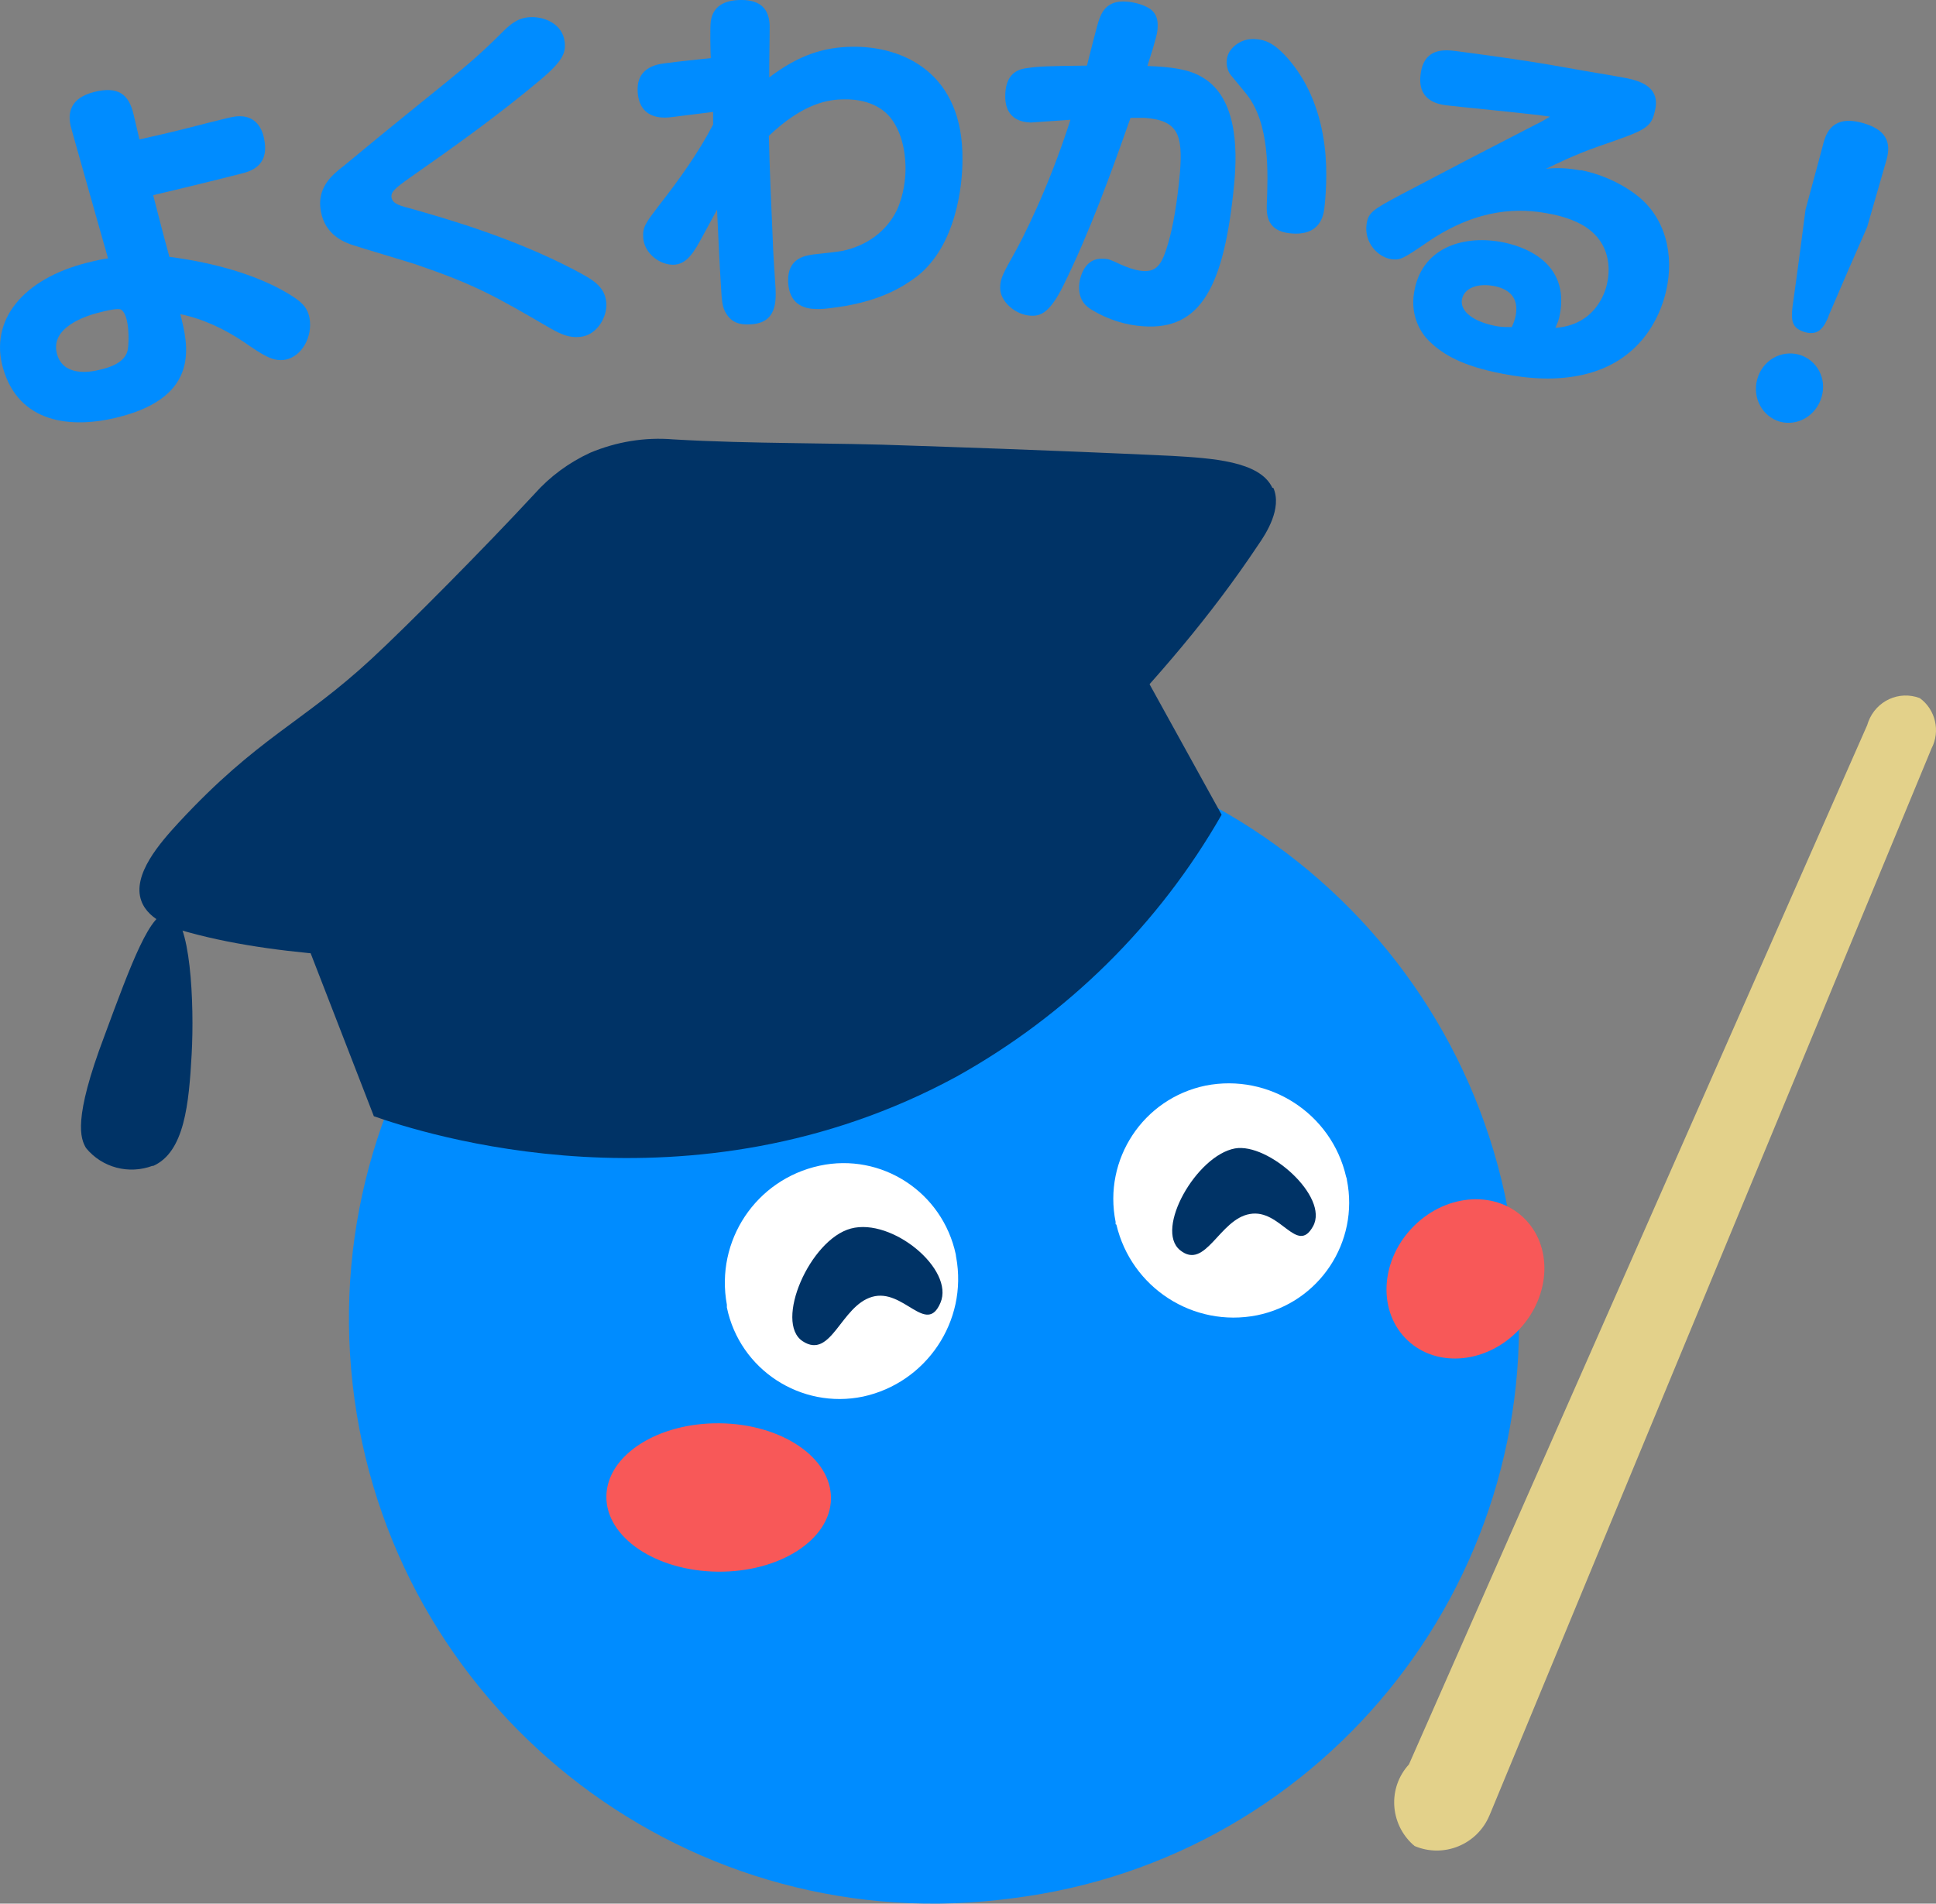
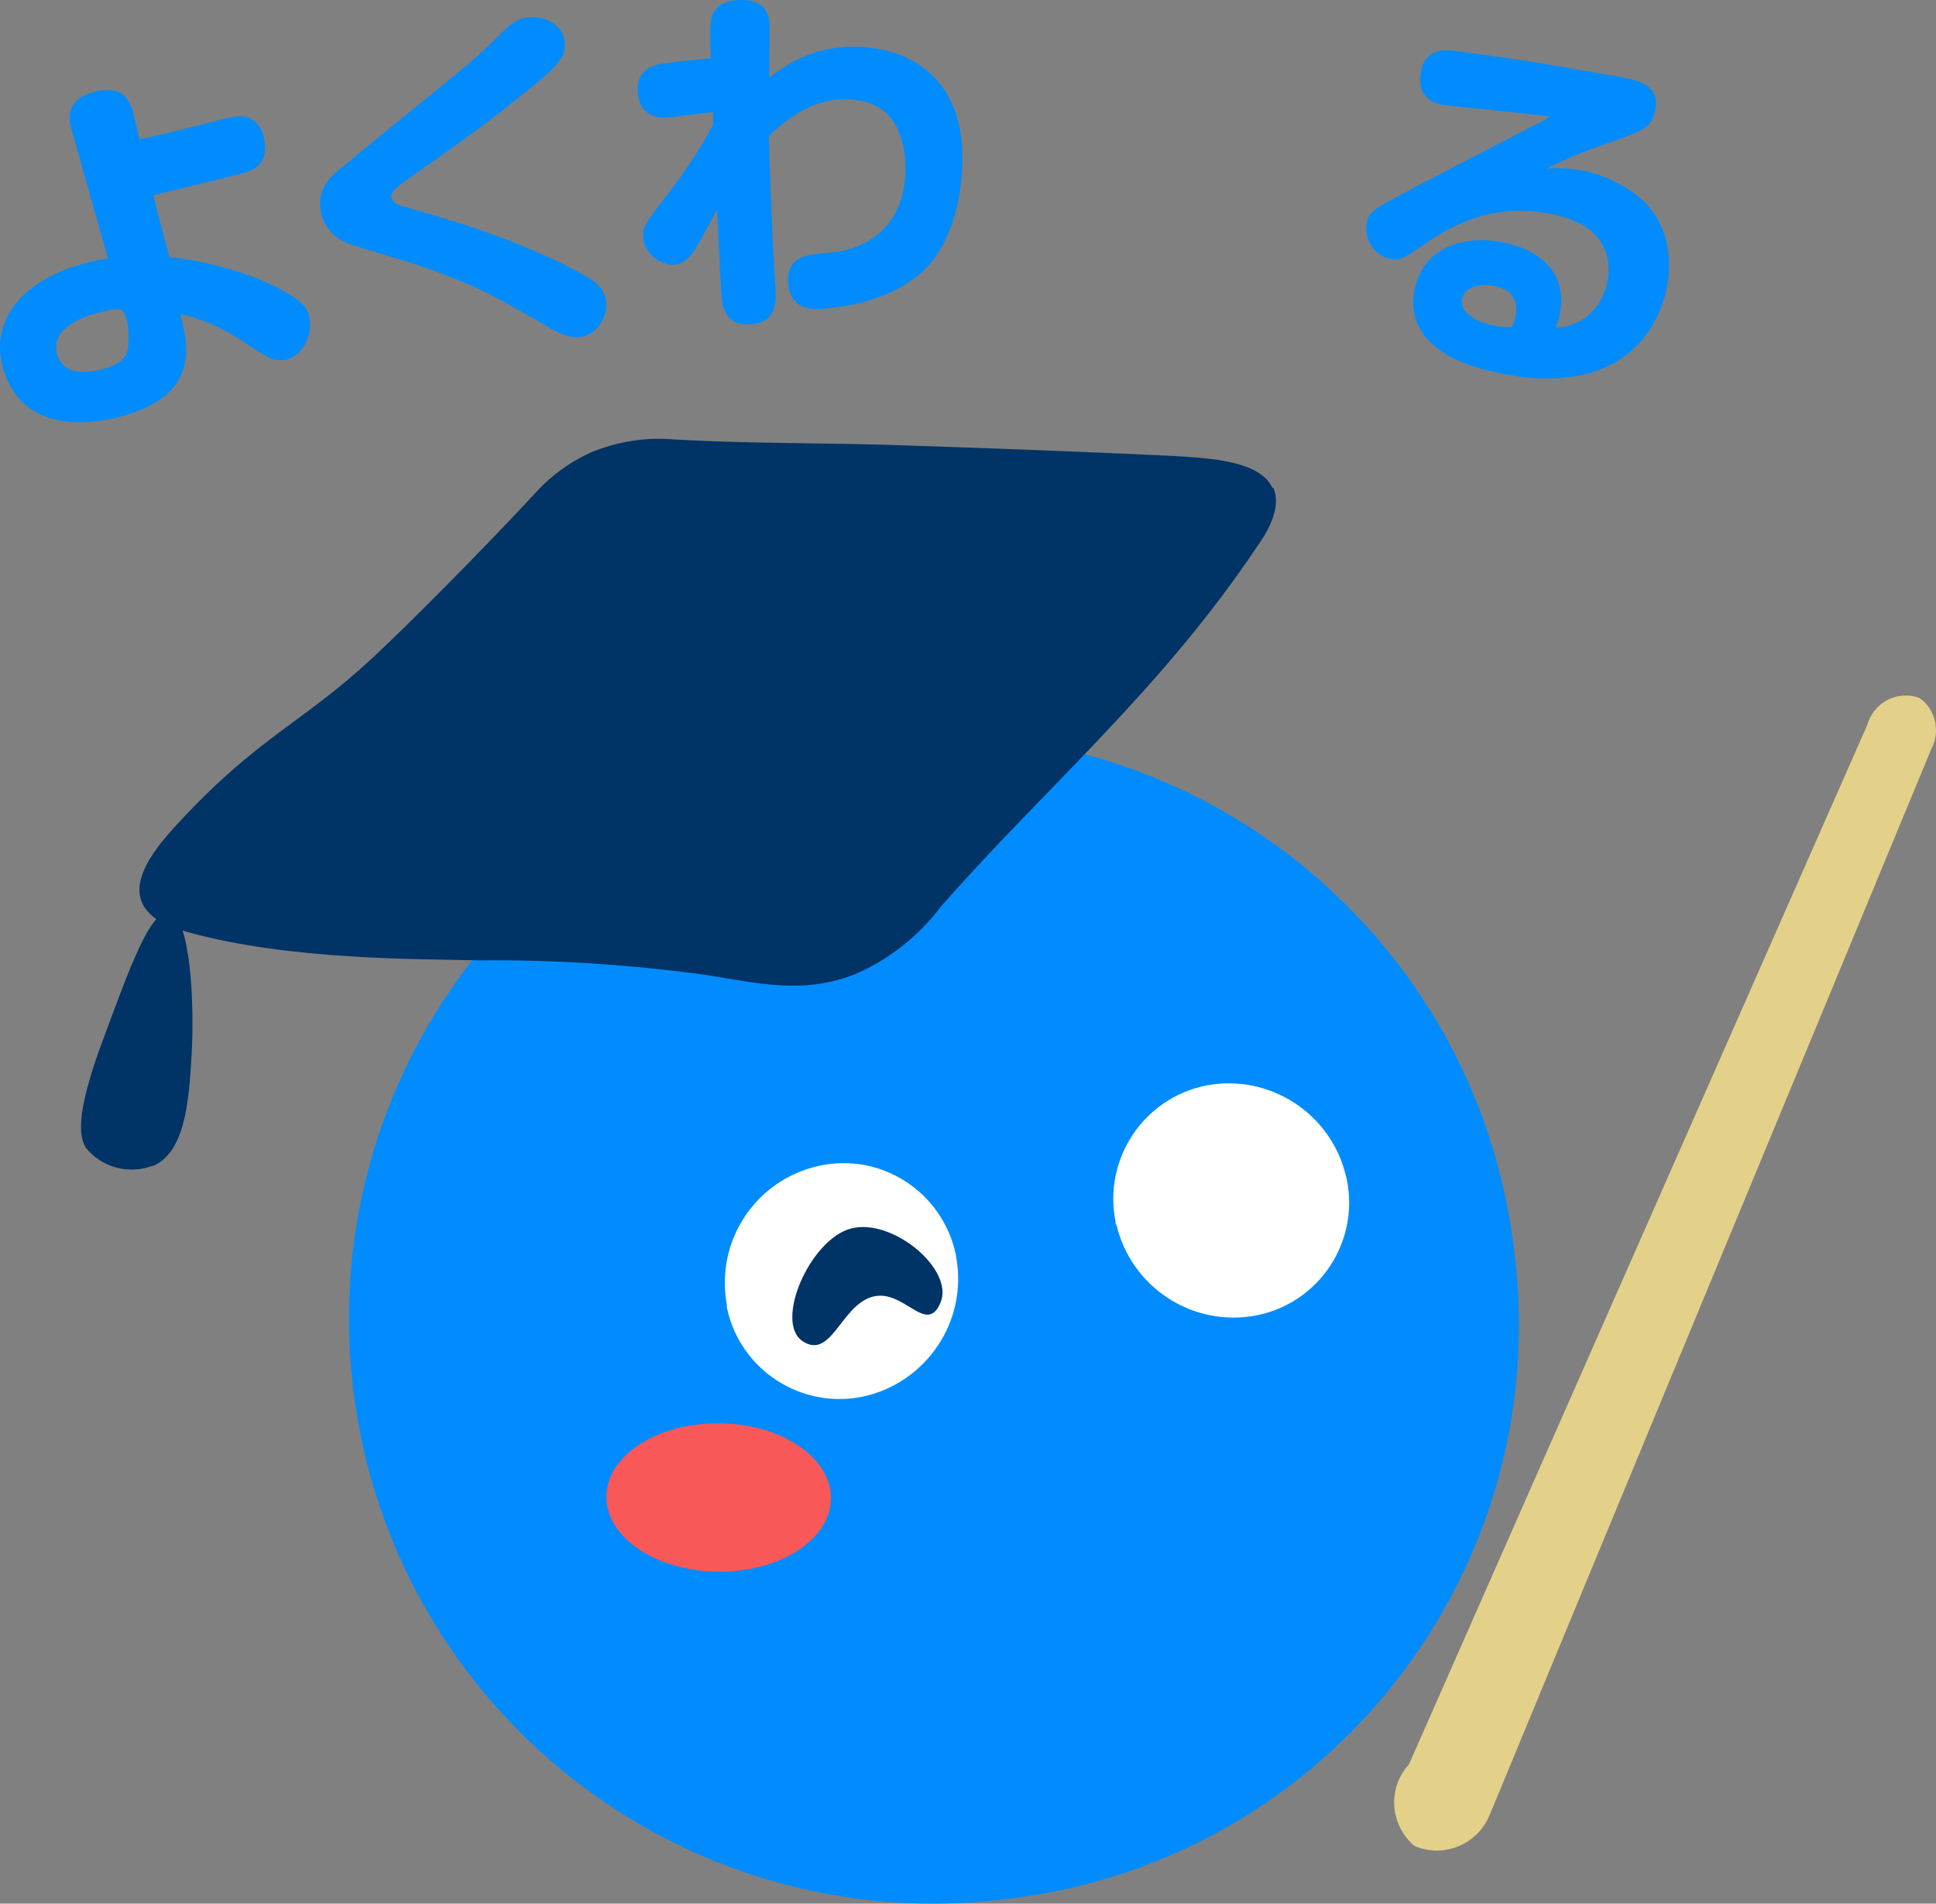
<svg xmlns="http://www.w3.org/2000/svg" id="_レイヤー_1" data-name="レイヤー 1" width="49.304" height="48.486" viewBox="0 0 49.304 48.486">
  <rect x="0" y="0" width="49.304" height="48.486" fill="#808080" stroke="none" />
  <defs>
    <style>
      .cls-1 {
        fill: #fff;
      }

      .cls-2 {
        fill: #f85858;
      }

      .cls-3 {
        fill: #036;
      }

      .cls-4 {
        fill: #008cff;
      }

      .cls-5 {
        fill: #e3d18a;
      }
    </style>
  </defs>
  <g id="_イヤー_2" data-name=" イヤー 2">
    <g id="_イヤー_1-2" data-name=" イヤー 1-2">
      <path class="cls-4" d="M38.571,31.931c1,8.07-4.73,15.42-12.8,16.42-.11.01-.22.03-.33.04-8.17.92-15.54-4.96-16.46-13.13-.92-8.17,4.96-15.54,13.13-16.46,8.17-.92,15.54,4.96,16.46,13.13" />
      <path class="cls-1" d="M24.351,32.021c.3,1.63-.76,3.2-2.37,3.55-1.58.33-3.14-.68-3.47-2.27v-.07c-.3-1.63.74-3.19,2.36-3.54,1.58-.34,3.13.67,3.47,2.26,0,.03.01.05.01.08" />
      <path class="cls-1" d="M28.431,31.191c.38,1.61,1.96,2.63,3.58,2.31,1.58-.32,2.61-1.86,2.29-3.45,0-.03-.01-.05-.02-.08-.37-1.61-1.96-2.64-3.58-2.32-1.59.33-2.61,1.88-2.29,3.47v.06" />
      <ellipse class="cls-2" cx="18.302" cy="38.142" rx="1.89" ry="2.86" transform="translate(-20.001 56.103) rotate(-89.49)" />
-       <path class="cls-3" d="M31.831,30.921c-.78.13-1.13,1.45-1.78.92-.65-.53.42-2.41,1.4-2.59.85-.15,2.4,1.23,1.99,1.98s-.83-.45-1.61-.31Z" />
      <path class="cls-3" d="M22.211,33.031c-.8.23-1.04,1.61-1.77,1.13s.18-2.59,1.23-2.87c1.05-.28,2.64,1.04,2.28,1.89s-.94-.38-1.74-.15Z" />
-       <ellipse class="cls-2" cx="37.321" cy="32.574" rx="2.15" ry="1.88" transform="translate(-11.966 37.55) rotate(-46.88)" />
-       <path class="cls-3" d="M31.111,20.751c-1.6,2.8-3.93,5.1-6.75,6.67-6.78,3.68-13.64,1.43-14.84,1.01l-2.42-6.24c2.39-3.83,6.02-6.72,10.29-8.18,3.12-1.03,6.44-1.24,9.66-.61l4.06,7.35Z" />
      <path class="cls-3" d="M32.431,12.431c.22.52-.18,1.15-.39,1.45-2.45,3.68-5.42,6.18-8.07,9.2-.58.77-1.35,1.38-2.24,1.75-1.29.49-2.39.22-3.76,0-1.91-.26-3.84-.39-5.77-.37-1.58-.04-4.82,0-7.42-.72-.33-.09-.99-.28-1.18-.79-.25-.67.49-1.5.95-2,2.02-2.18,3.14-2.53,4.91-4.17.9-.83,2.91-2.86,4.15-4.2.4-.45.88-.8,1.42-1.05.67-.28,1.39-.4,2.11-.34,2.03.12,4.06.08,6.08.16.84.03,3.17.1,6.62.26,1.01.06,2.24.13,2.56.81l.03.01Z" />
      <path class="cls-5" d="M48.891,17.781c-.53-.2-1.11.07-1.31.6-.01.03-.02.06-.03.09l-11.67,26.47c-.54.59-.49,1.5.1,2.04.02.01.03.03.05.04.74.31,1.59-.04,1.9-.78.01-.02.02-.05.03-.07,3.74-9.04,7.49-18.07,11.23-27.11.23-.44.1-.99-.3-1.28Z" />
      <path class="cls-3" d="M3.891,29.691c-.61.23-1.29.05-1.7-.45-.14-.24-.34-.72.47-2.86.68-1.84,1.18-3.2,1.64-3.13.56.08.65,2.34.58,3.6s-.18,2.5-.99,2.85v-.01Z" />
      <g>
        <path class="cls-4" d="M4.311,6.541c.44.06,1.91.26,3.05.95.29.18.46.31.52.6.09.49-.2.99-.61,1.07-.32.06-.58-.12-1.06-.45-.49-.33-1.04-.59-1.62-.71.2.77.53,2.09-1.56,2.62-1.25.32-2.55.14-2.95-1.23-.36-1.24.51-2.29,2.14-2.7.24-.06.38-.09.53-.11-.37-1.31-.56-1.97-.93-3.29-.13-.44-.01-.8.58-.95.61-.15.88.06,1,.57.06.25.09.38.15.64.3-.07.75-.16,1.7-.41.09-.02.63-.16.66-.16.66-.13.79.4.82.58.13.69-.38.81-.62.87-.19.05-1.07.27-2.21.54.16.62.24.94.41,1.56v.01ZM2.481,7.971c-.3.08-1.21.37-1.03,1.04.15.56.78.49,1.12.4.21-.05.61-.17.68-.49.04-.2.05-.88-.16-1.03-.06-.05-.35.01-.61.08Z" />
        <path class="cls-4" d="M8.711,4.261c2.7-2.24,3.1-2.46,4.05-3.41.2-.2.39-.38.69-.41.39-.04.88.16.93.63.03.27-.04.48-.64.98-1.06.89-2.18,1.69-3.31,2.48-.38.27-.48.36-.46.5.02.12.12.19.45.27.99.28,2.65.76,4.2,1.57.47.25.78.41.82.84.03.35-.23.83-.67.87-.27.03-.49-.07-.74-.21-1.46-.85-1.93-1.12-3.48-1.65-.25-.08-1.33-.4-1.54-.47-.22-.07-.73-.25-.84-.87-.11-.59.28-.92.55-1.13l-.01.01Z" />
        <path class="cls-4" d="M18.161,2.851c-.42.05-.62.08-1.04.13-.16.02-.82.11-.88-.62-.05-.61.43-.72.7-.75.46-.06.69-.08,1.16-.13-.01-.18-.02-.81,0-.93.04-.31.24-.53.71-.55.48-.02.77.16.79.64,0,.13,0,.22-.01,1.01v.32c.75-.57,1.39-.77,2.11-.78,1.29-.02,2.84.66,2.81,2.89,0,.62-.15,2.17-1.16,2.96-.4.3-.92.59-1.81.75-.3.05-.55.08-.67.08-.18,0-.77.03-.8-.7-.02-.6.44-.66.64-.69.1-.01.65-.07.74-.09.62-.13,1.13-.5,1.39-1.04.18-.39.22-.81.22-1.06,0-.16-.01-.82-.38-1.29-.33-.41-.87-.48-1.19-.47-.38,0-1.03.09-1.91.93.02.88.06,1.78.1,2.67,0,.19.06,1.04.07,1.21.01.32.04.89-.64.92-.29.02-.49-.06-.62-.28-.09-.14-.11-.3-.13-.68-.04-.65-.07-1.3-.1-1.96-.47.86-.47.88-.6,1.07-.12.17-.26.31-.47.33-.37.03-.78-.28-.81-.68-.02-.28.06-.38.41-.84.5-.64.99-1.32,1.37-2.05v-.33.01Z" />
-         <path class="cls-4" d="M28.011.451c.09-.25.28-.44.67-.41.06,0,.33.03.55.15.24.13.26.35.25.5,0,.13-.03.27-.26.99.58.02,1.03.08,1.35.26.92.49.95,1.8.86,2.74-.25,2.62-.85,3.73-2.31,3.63-.46-.03-.9-.17-1.3-.41-.14-.08-.35-.23-.34-.61,0-.09.07-.73.61-.7.14,0,.18.02.46.15.09.04.32.14.54.16.37.03.5-.16.66-.71.12-.41.23-1.02.3-1.81.07-.94-.04-1.32-.91-1.38h-.35c-.51,1.45-1.04,2.91-1.71,4.27-.35.71-.59.78-.82.77-.39-.01-.8-.36-.79-.72,0-.23.09-.38.34-.83.21-.37.88-1.66,1.45-3.44-.34.02-.98.07-1.01.07-.61-.02-.66-.47-.65-.72.02-.59.4-.65.58-.67.26-.04.53-.05,1.5-.06.05-.19.27-1.09.32-1.2l.01-.02ZM31.351,1.921c-.1-.12-.12-.29-.11-.38.02-.27.24-.41.31-.45.08-.05.25-.12.47-.09.17.02.42.06.83.55.51.61.78,1.37.88,2.15.09.68.02,1.4,0,1.57-.02.19-.09.76-.89.67-.55-.06-.59-.44-.58-.71.03-.81.09-2.09-.53-2.85-.15-.18-.22-.27-.37-.45l-.01-.01Z" />
        <path class="cls-4" d="M40.251,4.331c.46.09.96.29,1.39.61.79.58,1,1.57.79,2.47-.16.7-.68,1.8-2.1,2.13-.69.16-1.39.11-2.06-.02-1.05-.2-1.52-.5-1.84-.8-.34-.31-.5-.79-.42-1.26.17-1.12,1.2-1.48,2.21-1.3.56.1,1.77.5,1.5,1.87-.02.12-.06.2-.11.32.99-.07,1.27-.87,1.32-1.15.08-.37.07-.99-.52-1.4-.32-.22-.74-.32-.97-.36-.72-.14-1.77-.16-3.05.7-.67.46-.73.49-.96.46-.34-.05-.69-.42-.63-.88.04-.31.16-.38.87-.76,1.31-.69,2.31-1.21,3.44-1.79.13-.06.21-.11.36-.2-.42-.07-2.44-.26-2.65-.29-.22-.03-.74-.13-.64-.81.09-.65.6-.61.9-.57,2.43.32,2.66.41,3.84.6.09.02.3.05.5.09.28.06.87.19.73.81-.1.47-.24.51-1.42.92-.63.22-1.09.45-1.36.58.23-.03.51-.03.88.04v-.01ZM38.601,8.031c.09-.49-.22-.69-.58-.75-.4-.07-.74.06-.79.35-.05.3.29.57.9.68.13.02.22.02.37.02.08-.18.09-.25.1-.3Z" />
-         <path class="cls-4" d="M46.391,10.111c-.14.48-.61.75-1.06.63-.45-.13-.71-.61-.58-1.08.13-.48.6-.75,1.06-.63.46.13.72.61.58,1.08ZM46.571,8.051c-.11.26-.24.51-.6.41-.35-.1-.36-.31-.32-.66.14-.98.2-1.48.33-2.46.18-.68.28-1.02.46-1.71.07-.25.24-.71.99-.5.58.16.75.47.61.95-.2.68-.29,1.02-.49,1.7-.4.91-.6,1.37-.99,2.28l.01-.01Z" />
      </g>
    </g>
  </g>
</svg>